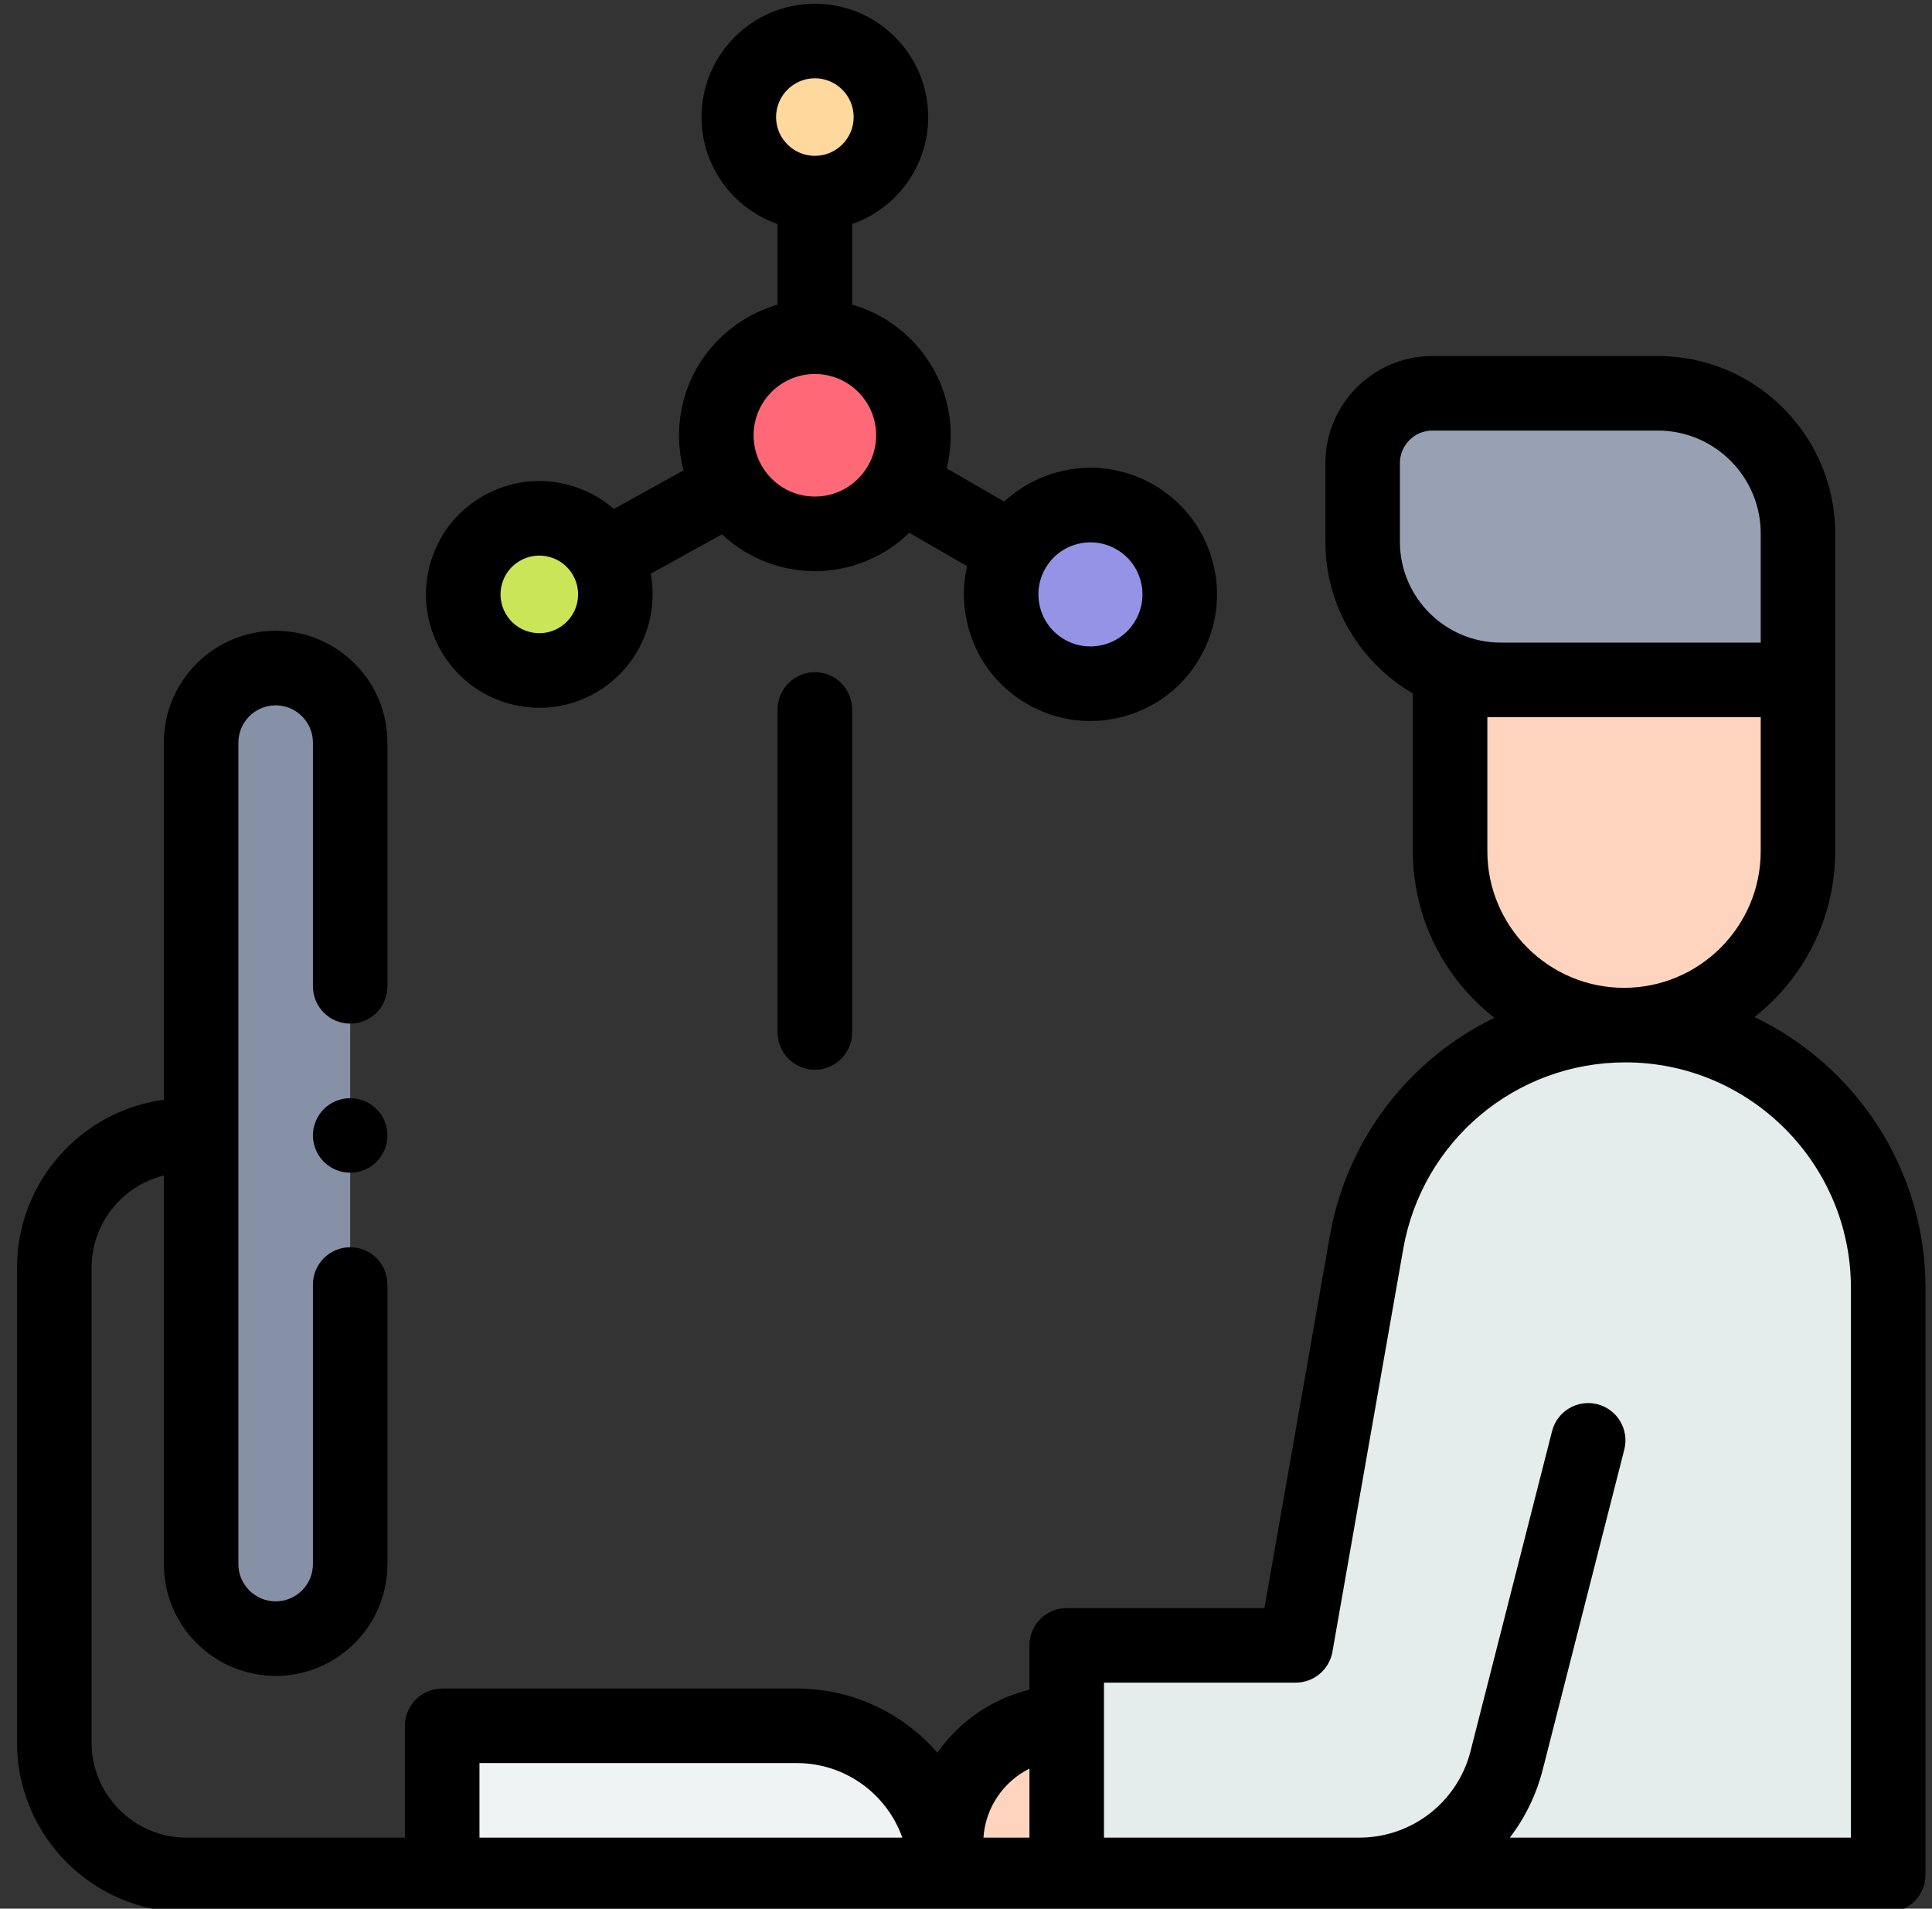
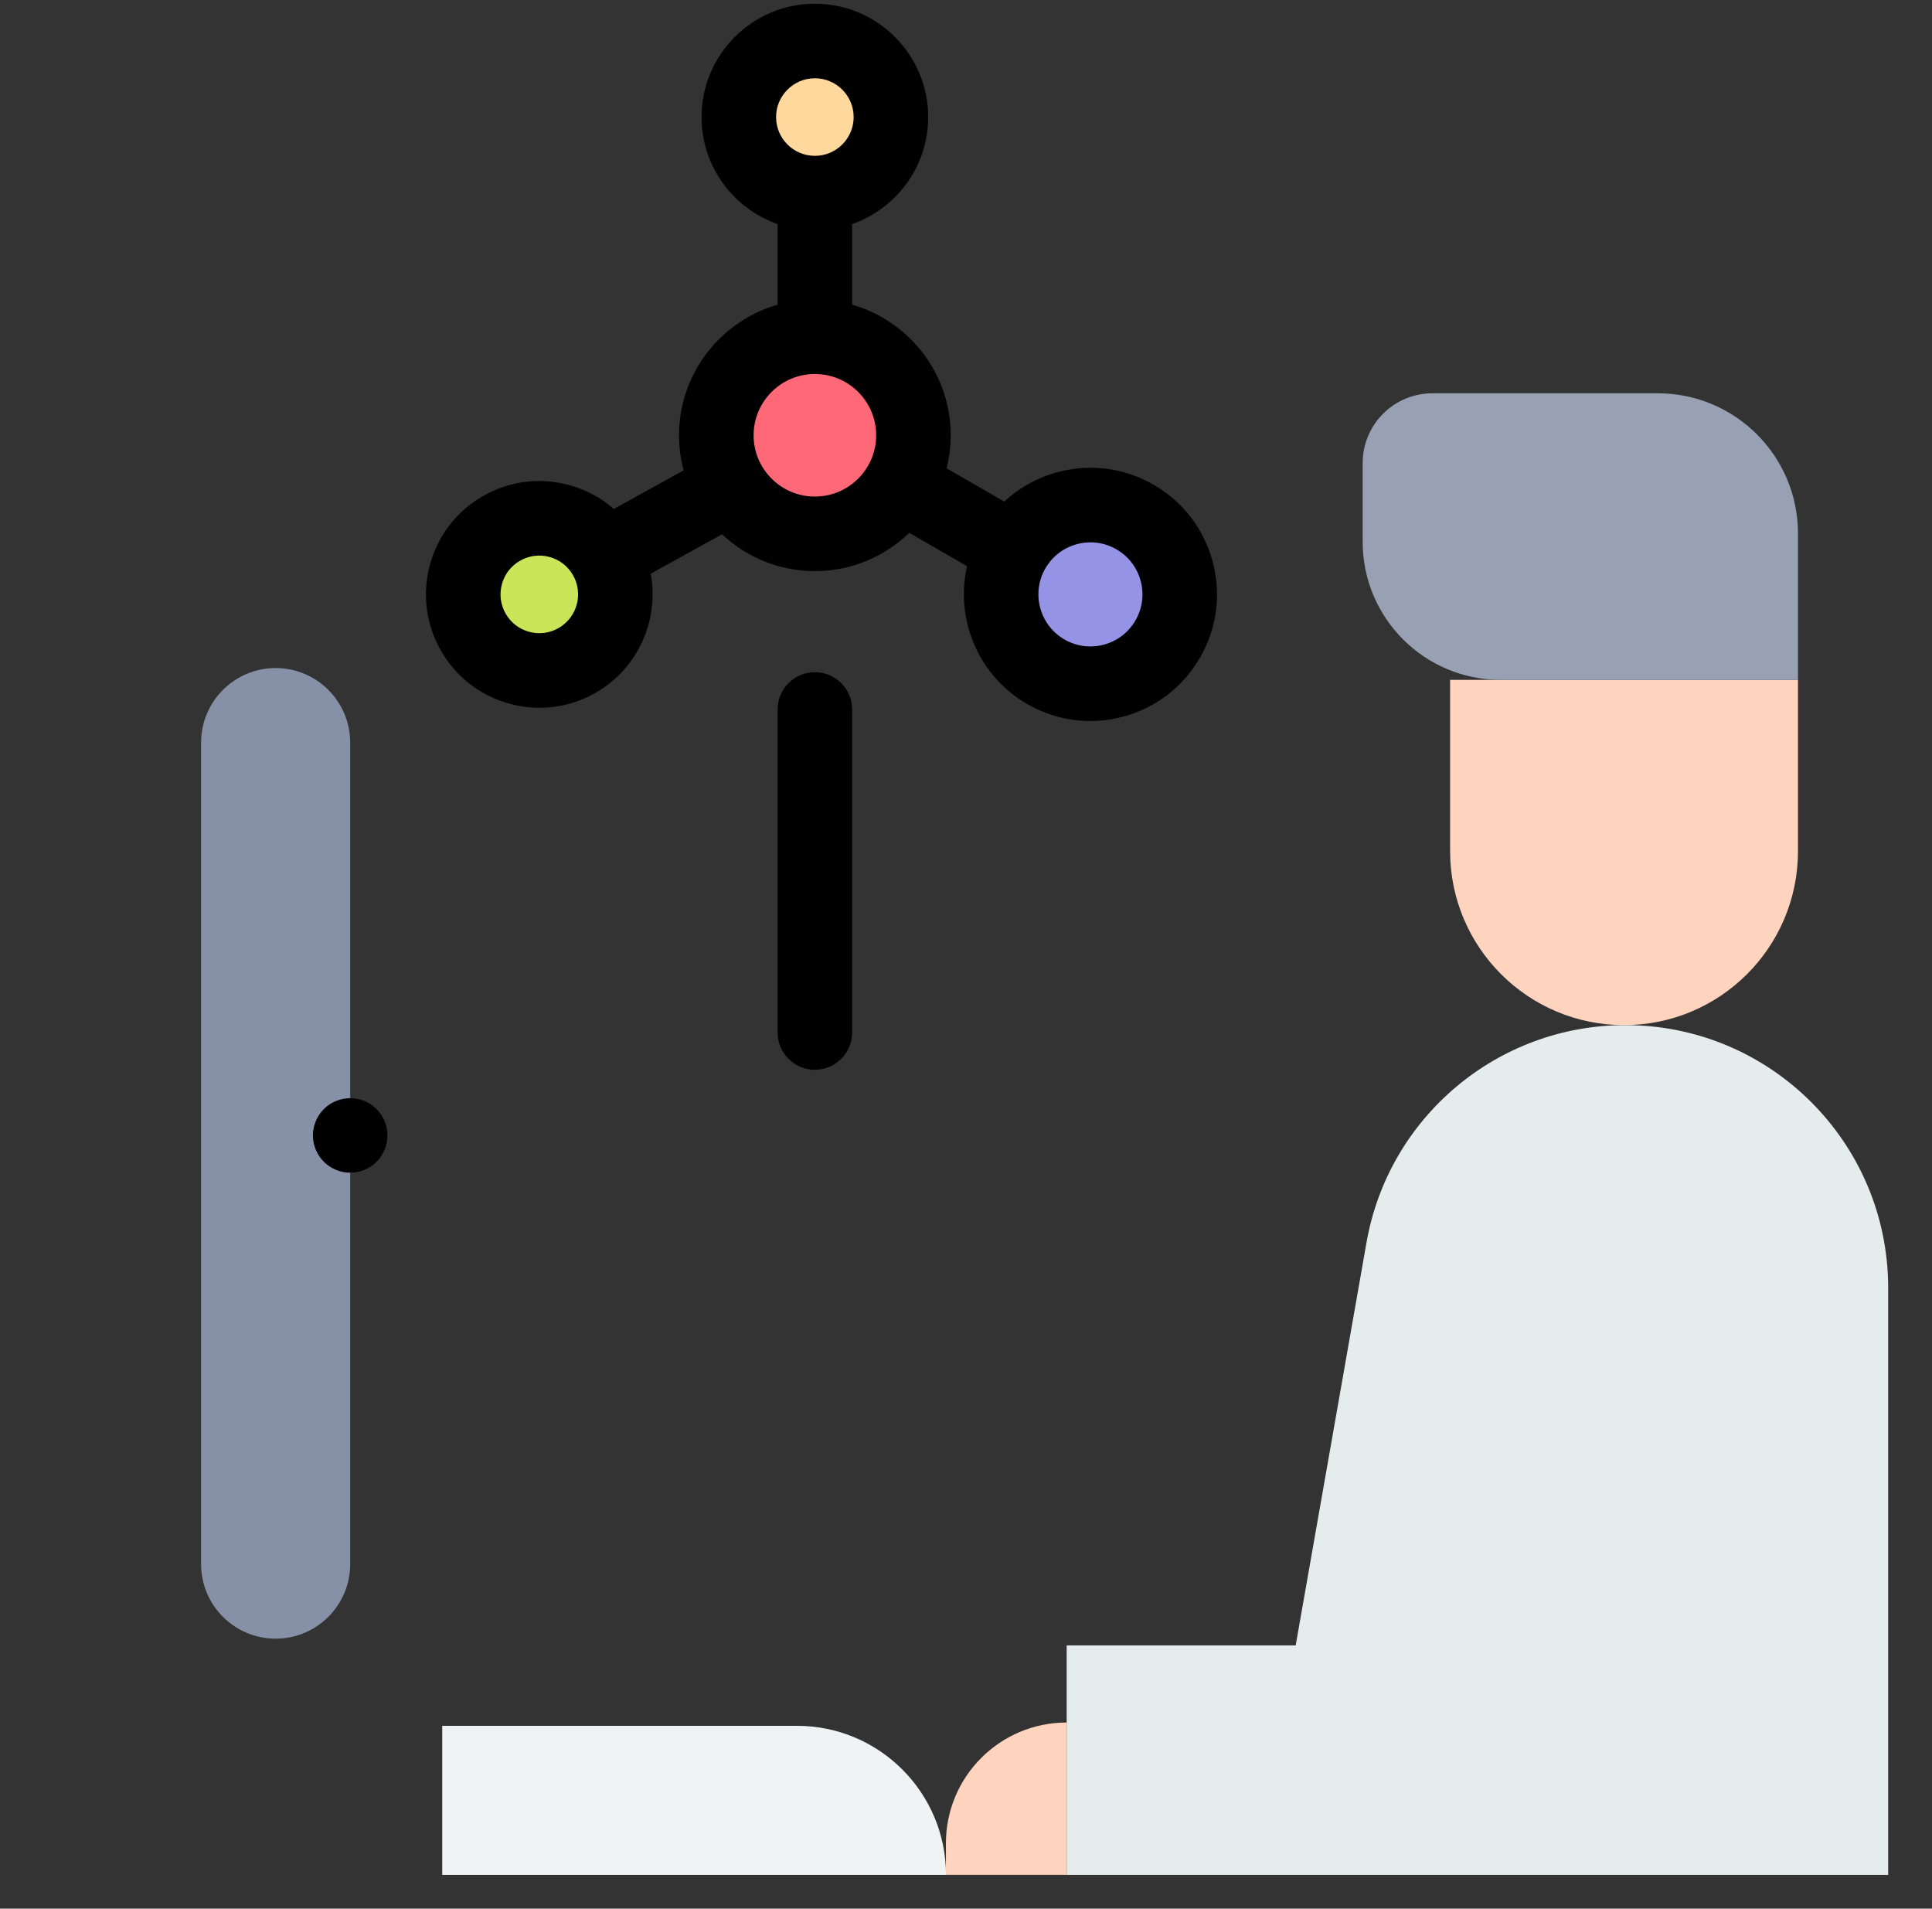
<svg xmlns="http://www.w3.org/2000/svg" width="82" height="81" viewBox="0 0 82 81" fill="none">
  <rect x="0" y="0" width="82" height="81" fill="#333333" stroke="none" />
  <g clip-path="url(#clip0_748_18939)">
    <path d="M33.824 73.242H18.77V79.57H40.151C40.151 76.075 37.318 73.242 33.824 73.242Z" fill="#EFF3F3" />
    <path d="M61.547 28.854V36.122C61.547 40.199 64.852 43.505 68.929 43.505C73.006 43.505 76.312 40.199 76.312 36.122V28.854H61.547Z" fill="#FFD4BE" />
    <path d="M60.797 16.691H70.362C73.648 16.691 76.312 19.355 76.312 22.641V28.853H63.696C60.459 28.853 57.836 26.23 57.836 22.993V19.653C57.835 18.018 59.161 16.691 60.797 16.691Z" fill="#98A1B3" />
    <path d="M8.535 66.379V31.517C8.535 29.769 9.952 28.352 11.699 28.352C13.446 28.352 14.863 29.769 14.863 31.517V66.379C14.863 68.126 13.446 69.543 11.699 69.543C9.952 69.543 8.535 68.126 8.535 66.379Z" fill="#8690A6" />
    <path d="M38.769 18.473C38.769 20.784 36.895 22.656 34.586 22.656C32.275 22.656 30.402 20.784 30.402 18.473C30.402 16.163 32.275 14.29 34.586 14.29C36.895 14.29 38.769 16.163 38.769 18.473Z" fill="#FF6977" />
    <path d="M37.812 4.969C37.812 6.751 36.367 8.196 34.584 8.196C32.801 8.196 31.355 6.751 31.355 4.969C31.355 3.186 32.801 1.74 34.584 1.74C36.367 1.74 37.812 3.186 37.812 4.969Z" fill="#FFD89E" />
    <path d="M26.116 25.225C26.116 27.008 24.671 28.453 22.889 28.453C21.106 28.453 19.66 27.008 19.66 25.225C19.66 23.442 21.106 21.997 22.889 21.997C24.671 21.997 26.116 23.442 26.116 25.225Z" fill="#CBE558" />
    <path d="M50.072 25.226C50.072 27.318 48.375 29.015 46.282 29.015C44.189 29.015 42.492 27.318 42.492 25.226C42.492 23.133 44.189 21.436 46.282 21.436C48.375 21.436 50.072 23.133 50.072 25.226Z" fill="#9593E6" />
    <path d="M45.273 79.57H80.14V54.659C80.14 48.499 75.146 43.505 68.985 43.505C63.57 43.505 58.937 47.395 57.999 52.728L54.993 69.828H45.273V79.57Z" fill="#E5ECEC" />
    <path d="M45.273 73.102V79.569H40.148V78.226C40.148 75.395 42.443 73.102 45.273 73.102Z" fill="#FFD4BE" />
    <path d="M21.645 29.871C22.06 29.983 22.48 30.037 22.898 30.037C23.731 30.037 24.554 29.819 25.295 29.391C27.104 28.346 27.978 26.296 27.619 24.349L30.645 22.675C31.677 23.643 33.062 24.238 34.586 24.238C36.141 24.238 37.554 23.617 38.592 22.613L41.044 24.028C40.534 26.265 41.506 28.671 43.595 29.877C44.423 30.355 45.341 30.599 46.272 30.599C46.738 30.599 47.209 30.538 47.671 30.413C49.057 30.042 50.215 29.153 50.932 27.91C51.65 26.668 51.84 25.22 51.469 23.834C51.098 22.448 50.209 21.29 48.967 20.573C47.724 19.855 46.277 19.665 44.891 20.036C44.03 20.267 43.258 20.697 42.624 21.287L40.177 19.874C40.29 19.425 40.351 18.956 40.351 18.472C40.351 15.842 38.579 13.619 36.167 12.929V9.509C38.044 8.854 39.395 7.067 39.395 4.969C39.395 2.316 37.237 0.158 34.586 0.158C31.933 0.158 29.775 2.316 29.775 4.969C29.775 7.067 31.126 8.854 33.004 9.509V12.93C30.592 13.62 28.82 15.843 28.82 18.473C28.82 18.988 28.889 19.486 29.016 19.961L26.053 21.6C25.508 21.123 24.856 20.772 24.135 20.579C22.894 20.246 21.598 20.417 20.485 21.06C19.373 21.702 18.577 22.739 18.244 23.98C17.911 25.221 18.082 26.518 18.724 27.63C19.367 28.743 20.404 29.539 21.645 29.871ZM44.369 24.121C44.664 23.611 45.14 23.245 45.709 23.093C46.279 22.94 46.874 23.019 47.385 23.313C47.896 23.608 48.261 24.084 48.414 24.654C48.566 25.224 48.488 25.819 48.193 26.329C47.898 26.84 47.422 27.205 46.852 27.358C46.283 27.51 45.688 27.432 45.177 27.137C44.123 26.529 43.76 25.175 44.369 24.121ZM34.586 3.322C35.493 3.322 36.232 4.06 36.232 4.969C36.232 5.876 35.493 6.614 34.586 6.614C33.678 6.614 32.939 5.876 32.939 4.969C32.939 4.06 33.678 3.322 34.586 3.322ZM34.586 15.872C36.02 15.872 37.187 17.038 37.187 18.473C37.187 19.907 36.02 21.074 34.586 21.074C33.151 21.074 31.985 19.907 31.985 18.473C31.985 17.038 33.151 15.872 34.586 15.872ZM21.3 24.799C21.414 24.374 21.686 24.019 22.067 23.8C22.448 23.58 22.892 23.521 23.316 23.635C23.741 23.748 24.096 24.021 24.316 24.402C24.77 25.188 24.5 26.197 23.713 26.651C23.332 26.871 22.889 26.929 22.464 26.815C22.039 26.702 21.684 26.429 21.465 26.048C21.245 25.667 21.187 25.224 21.3 24.799Z" fill="black" />
    <path d="M33.004 30.108V43.818C33.004 44.691 33.712 45.4 34.586 45.4C35.459 45.4 36.167 44.691 36.167 43.818V30.108C36.167 29.235 35.459 28.526 34.586 28.526C33.712 28.526 33.004 29.235 33.004 30.108Z" fill="black" />
-     <path d="M74.466 43.164C76.551 41.521 77.893 38.976 77.893 36.122V22.641C77.893 18.488 74.515 15.109 70.362 15.109H60.797C58.292 15.109 56.254 17.148 56.254 19.653V22.993C56.254 25.737 57.748 28.138 59.965 29.428V36.122C59.965 38.994 61.324 41.552 63.43 43.194C59.846 44.929 57.172 48.304 56.442 52.453L53.665 68.245H45.274C44.401 68.245 43.692 68.954 43.692 69.827V71.71C42.087 72.1 40.707 73.068 39.785 74.38C38.334 72.715 36.2 71.66 33.822 71.66H18.768C17.895 71.66 17.186 72.368 17.186 73.242V77.987H7.92C5.696 77.987 3.887 76.178 3.887 73.954V53.802C3.887 51.911 5.195 50.321 6.954 49.886V66.378C6.954 68.996 9.083 71.124 11.7 71.124C14.316 71.124 16.445 68.996 16.445 66.378V54.514C16.445 53.641 15.737 52.932 14.864 52.932C13.99 52.932 13.282 53.641 13.282 54.514V66.378C13.282 67.251 12.572 67.96 11.7 67.96C10.828 67.96 10.118 67.251 10.118 66.378V31.516C10.118 30.644 10.828 29.934 11.7 29.934C12.572 29.934 13.282 30.644 13.282 31.516V41.859C13.282 42.733 13.99 43.441 14.864 43.441C15.737 43.441 16.445 42.733 16.445 41.859V31.516C16.445 28.899 14.316 26.77 11.7 26.77C9.083 26.77 6.954 28.899 6.954 31.516V46.672C3.441 47.145 0.723 50.161 0.723 53.802V73.954C0.723 77.922 3.952 81.151 7.92 81.151H80.141C81.014 81.151 81.723 80.442 81.723 79.569V54.659C81.723 49.597 78.754 45.216 74.466 43.164ZM59.417 19.653C59.417 18.892 60.036 18.273 60.797 18.273H70.362C72.771 18.273 74.73 20.232 74.73 22.641V27.271H63.696C61.337 27.271 59.417 25.352 59.417 22.993V19.653ZM63.128 30.435H74.73V36.122C74.73 39.32 72.127 41.922 68.929 41.922C65.731 41.922 63.128 39.32 63.128 36.122V30.435ZM22.377 77.987H20.35V74.824H33.822C35.885 74.824 37.645 76.145 38.297 77.987H22.377ZM43.693 75.057V77.987H41.74C41.826 76.704 42.598 75.605 43.693 75.057ZM78.559 77.987H64.083C64.723 77.148 65.205 76.174 65.478 75.102L68.94 61.518C69.156 60.671 68.645 59.81 67.798 59.594C66.951 59.378 66.09 59.89 65.874 60.737L62.413 74.321C61.862 76.479 59.922 77.987 57.694 77.987H46.856V71.409H54.994C55.761 71.409 56.419 70.858 56.552 70.101L59.558 53.001C60.365 48.415 64.33 45.086 68.986 45.086C74.265 45.086 78.559 49.381 78.559 54.659V77.987H78.559Z" fill="black" />
    <path d="M14.863 46.605C14.447 46.605 14.039 46.774 13.745 47.068C13.451 47.363 13.281 47.77 13.281 48.186C13.281 48.602 13.451 49.01 13.745 49.306C14.039 49.6 14.447 49.768 14.863 49.768C15.279 49.768 15.688 49.6 15.982 49.306C16.276 49.01 16.445 48.603 16.445 48.186C16.445 47.77 16.276 47.362 15.982 47.068C15.688 46.774 15.281 46.605 14.863 46.605Z" fill="black" />
  </g>
  <defs>
    <clipPath id="clip0_748_18939">
      <rect width="81" height="81" fill="white" transform="translate(0.723)" />
    </clipPath>
  </defs>
</svg>